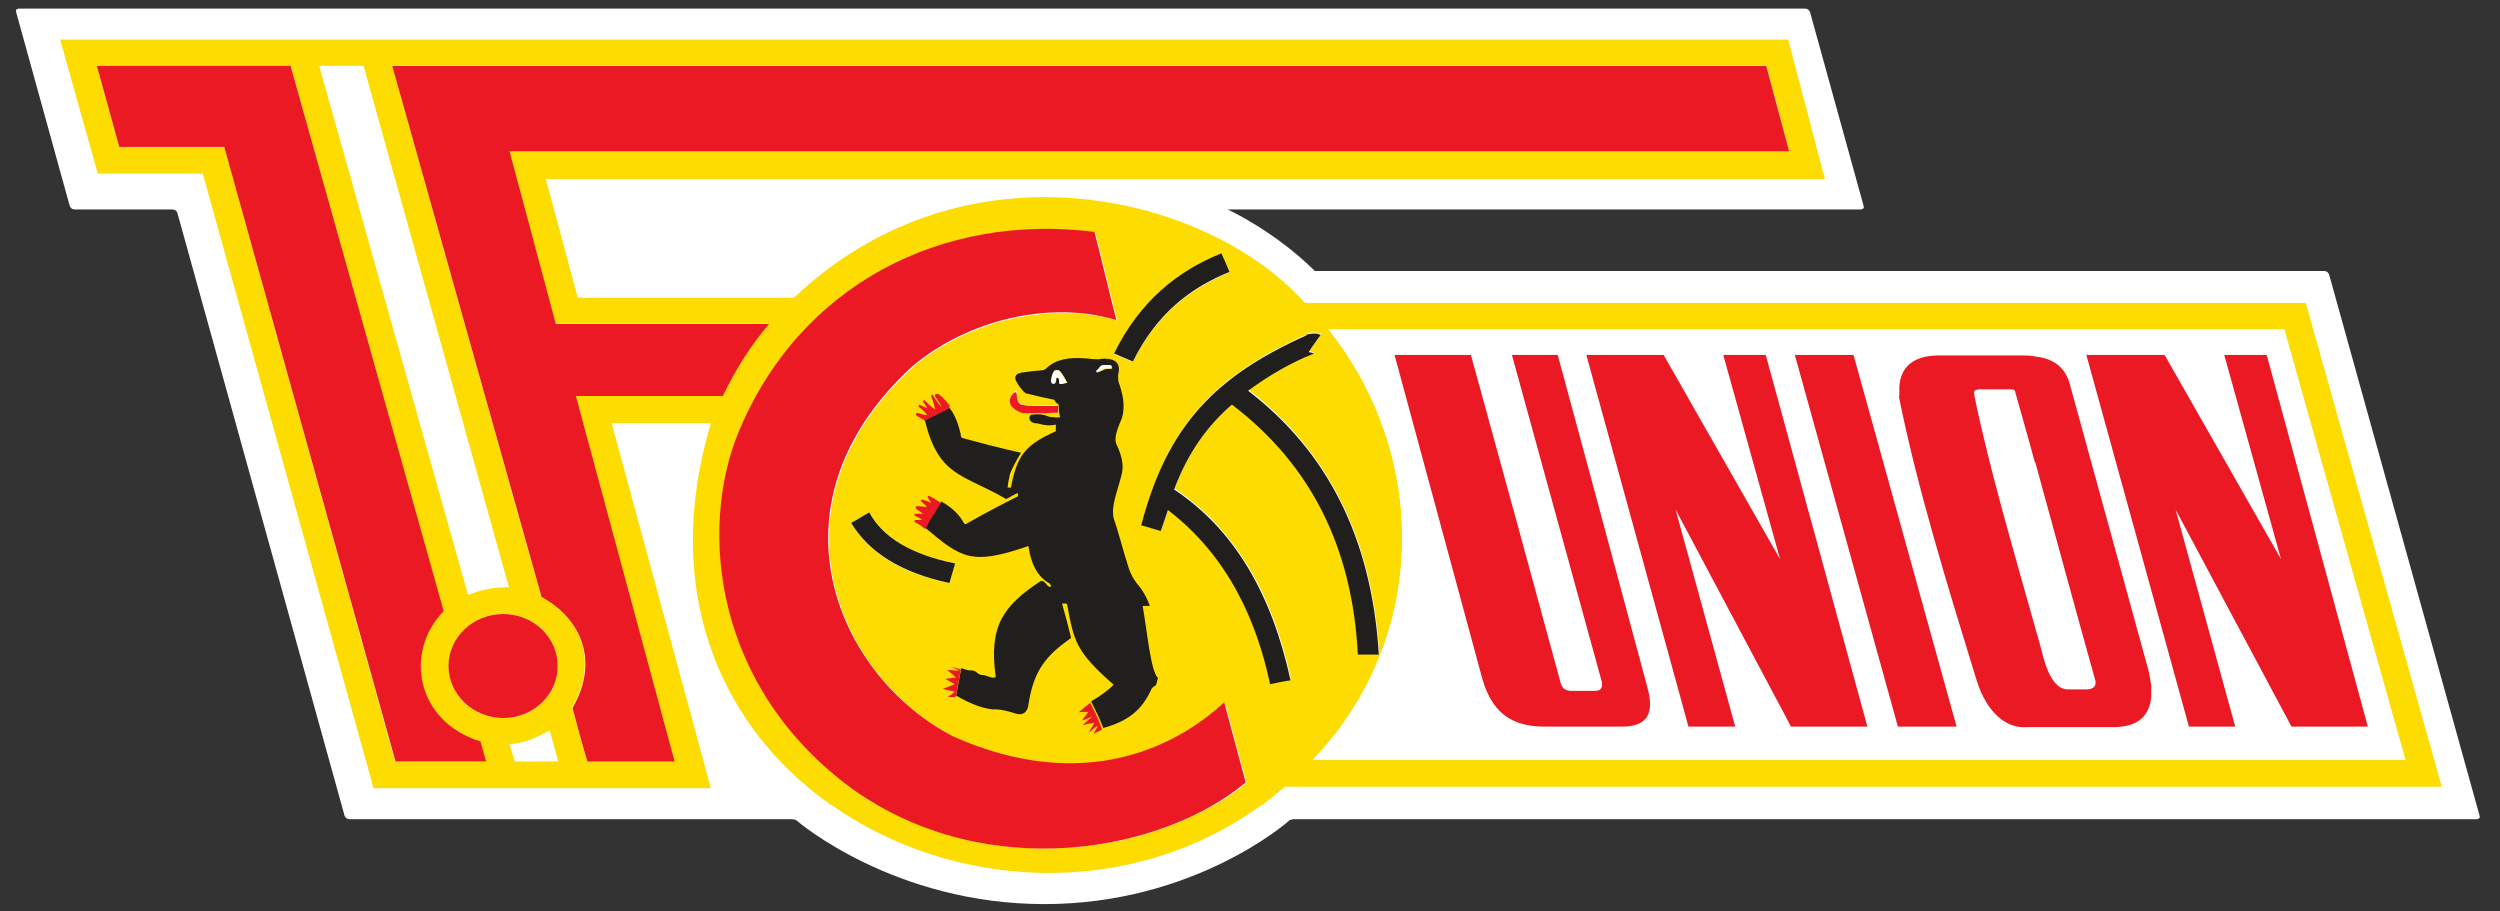
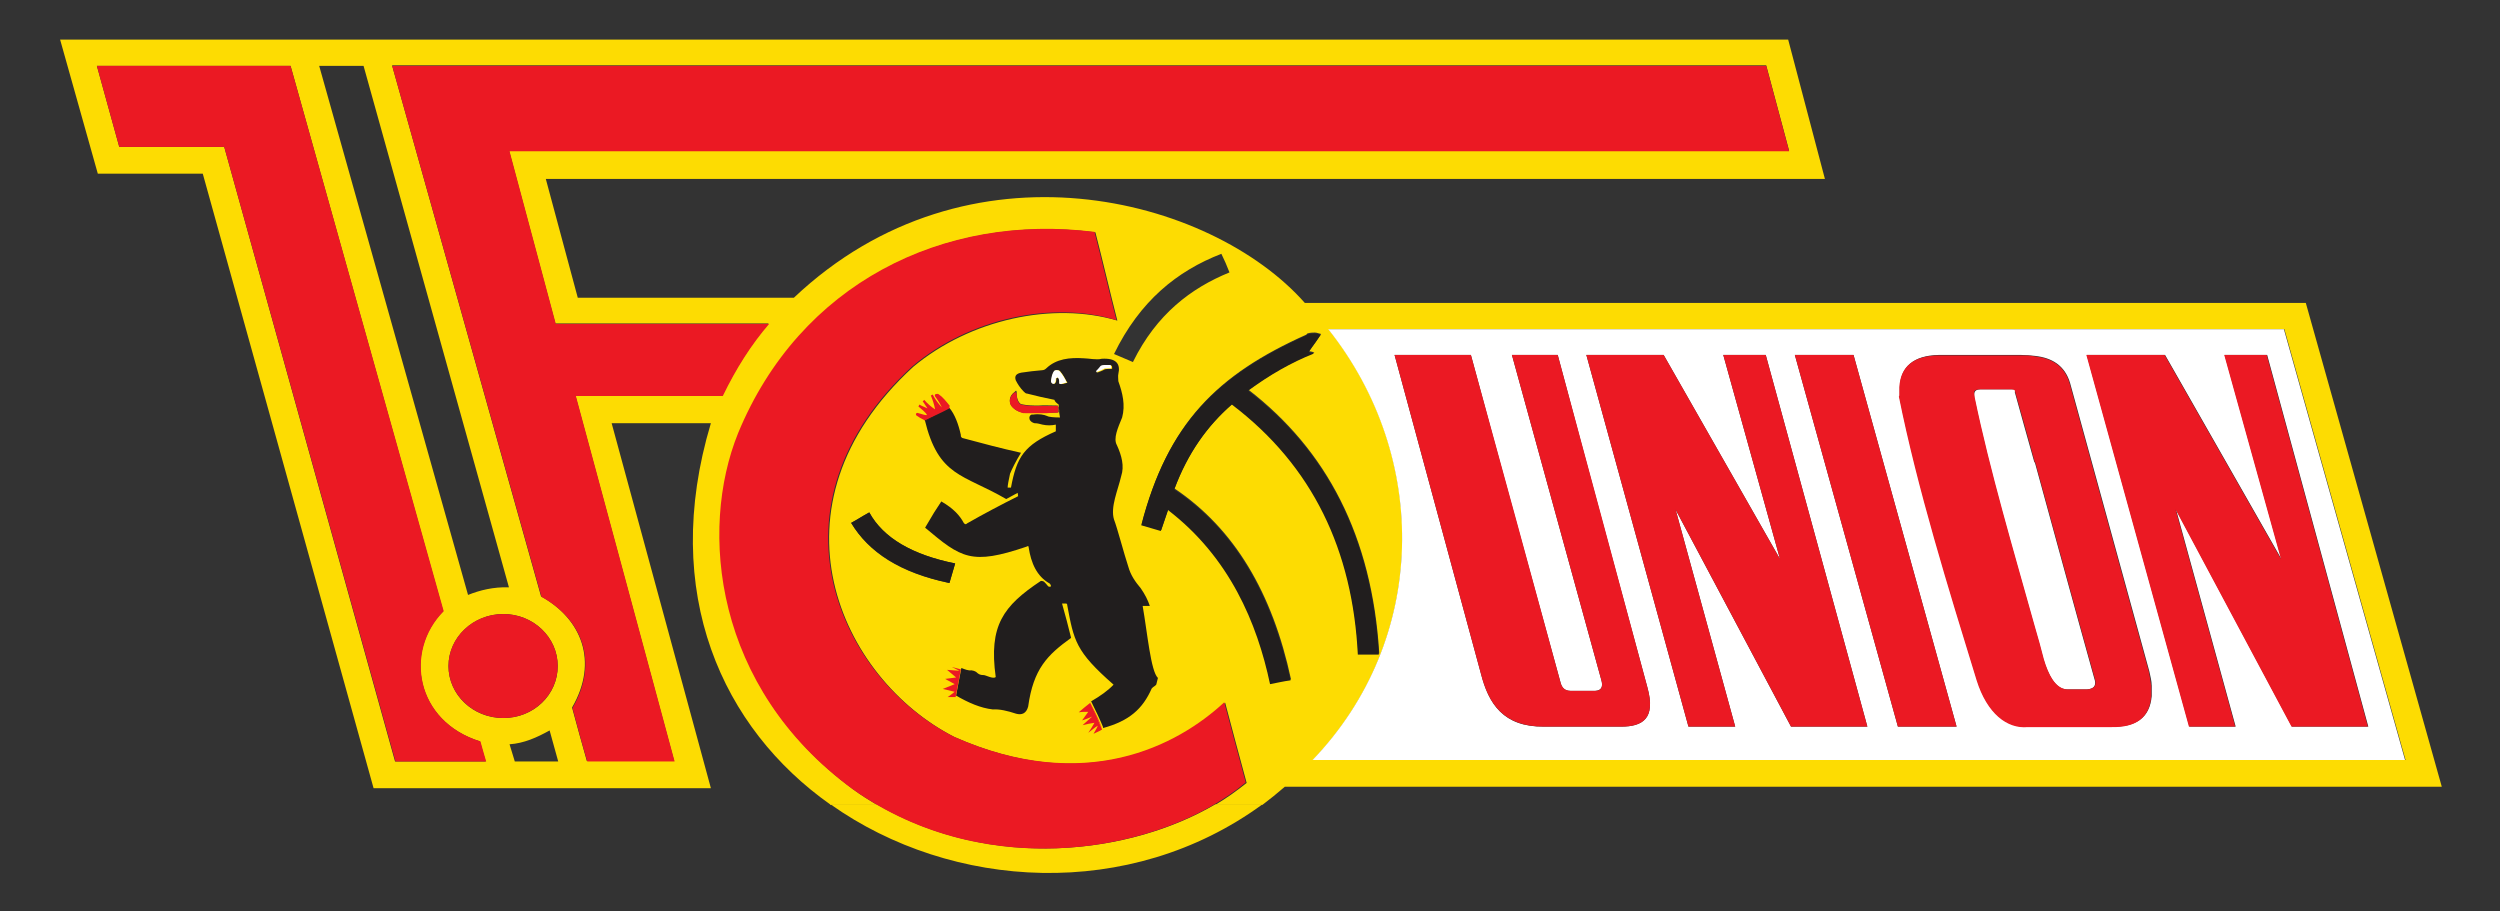
<svg xmlns="http://www.w3.org/2000/svg" viewBox="0 0 524 191" version="1.1" id="Ebene_1">
  <rect x="0" y="0" width="524" height="191" fill="#333333" stroke="none" />
  <defs>
    <style>
      .st0 {
        fill: #fddc02;
      }

      .st1 {
        fill: #eb1923;
      }

      .st2 {
        fill: #fff;
      }

      .st3 {
        fill: #211e1e;
      }
    </style>
  </defs>
-   <path d="M488.2,57.6s-.2-.8-1.1-.8h-211.5c-8.6-8.5-18.3-12.9-18.3-12.9,0,0,0,0,.9,0h131.8s.9,0,.6-.8l-11.2-40.5s-.2-.8-1.1-.8H4s-.9,0-.6.8l11.2,40.5s.2.8,1.1.8h20.4s.9,0,1.1.8l35,126.2s.2.8,1.1.8h92.5s.9,0,1.2.3c.3.3,20.5,17.5,51.9,17.5s51-17.2,51.3-17.5c0,0,.3-.3,1.2-.3h247.7s.9,0,.6-.8l-31.5-113.3Z" class="st2" />
  <path d="M183.8,168.6c24.2,14.1,53.2,10.4,70.9,0h9.9c-27.8,20.3-65.1,18-90.5,0h9.8Z" class="st0" />
  <path d="M174,168.6c-22.5-15.9-35.7-44.2-25-79.9h-20.8l20.8,76.5h-70.7L42.5,36.4h-22l-7.9-28.1h362.2l7.7,29.2H114.4l6.7,24.9h45.3c36.5-34.5,87.4-21.2,107.1,1.1h209.8l28.5,101.4h-242.5c-1.5,1.3-3.1,2.6-4.7,3.8h-9.9c2.4-1.4,4.6-3,6.6-4.6-1.5-5.5-3-11.1-4.5-16.8-9.8,9.1-29.2,19.4-56.7,7.2-24.1-12.3-40.5-48.4-8.7-77.6,12-10,29.3-13.7,42.8-9.7-1.6-6.2-3-12.3-4.6-18.5-31.8-4.1-61.7,10.9-74.7,42.2-8.2,20.3-5.1,53.2,24,74.6,1.6,1.2,3.3,2.2,4.9,3.2h-9.8ZM200.8,143.2l-.6,2.9c.2-1,.4-1.9.6-2.9M178.4,109.6c3.7,6.2,10.3,10.5,20.6,12.6.4-1.4.8-2.7,1.2-4.1-8.9-1.8-15-5.3-18-10.7-1.3.7-2.5,1.5-3.8,2.2M237.5,75.8c4.9-9.9,12.1-15.4,20.2-18.7-.5-1.3-1.1-2.7-1.7-3.9-9.3,3.6-17.1,9.9-22.5,21l4,1.7ZM273.9,70.1c-18.8,8.4-29.1,18.6-34.6,39.8,1.4.4,2.8.8,4.1,1.2.5-1.5,1-3,1.5-4.4,13,9.8,18.7,23.7,21.4,36.5,1.5-.3,2.7-.6,4.3-.8-3.9-18.2-11.9-31.6-24.4-40,2.8-7.5,6.9-13.2,12.1-17.8,17,12.9,25.3,30.6,26.4,52.4,1.5,0,2.9,0,4.4,0-1.5-24.7-11.1-42.7-27.4-55.3,4.5-3.3,9-5.9,13.8-7.8-.4-.2-.7-.2-1.1-.3.9-1.2,1.7-2.3,2.5-3.6-.5-.1-.9-.3-1.3-.3s-1,0-1.6.2M107.9,159.6h9.1c-.6-2.1-1.2-4.3-1.8-6.5-2.7,1.5-5.4,2.7-8.4,2.9l1.1,3.6ZM278.5,69c21.4,26.9,20.8,65.1-3.3,90.3h229l-25.4-90.3h-200.3ZM60.9,13.8H20.3l4.7,17h22l35.8,128.8h19c-.4-1.3-.8-2.8-1.2-4.2-13.5-4.2-16-18.9-7.7-27.3L60.9,13.8ZM105.5,128.7c-6.3,0-11.5,4.9-11.5,10.9s5.1,10.9,11.5,10.9,11.4-4.9,11.4-10.9-5.1-10.9-11.4-10.9M82.2,13.8l31.2,111.2c8.5,4.7,12.1,13.7,6.5,23.3,1,3.8,2.1,7.6,3.1,11.2h18.3l-20.7-76.6h30.8c2.8-5.8,6-10.8,9.7-15.1h-44.7l-9.7-36.2h268.3l-4.8-17.9H82.2ZM221.8,85c-1.6,0-3-.1-4.1,0-1.2,0-2.4,0-3.7-.3-.5-.3-.9-1.1-.9-2.2s-.3-.4-.5-.3c-1.1.8-1.1,2-.7,2.7.5.8,1.3,1.3,2.2,1.5.3,0,.5.1.8.1.5,0,1,0,2,0,.9,0,1.7,0,2.5,0,1,0,1.8,0,2.5-.1v-1c-.2-.2-.2-.3-.2-.5M106.7,123.2L76.2,13.8h-9.3l31.2,110.9c2.5-1,5.3-1.7,8.6-1.6" class="st0" />
  <g>
    <path d="M230,78.1c.5-.2,1.1-.4,1.6-.7,0,0,.4-.1,1.5-.1v-.3c0-.3-.1-.4-.3-.4-.2,0-.5,0-.7,0-.6,0-1.1,0-1.3.3-.3.4-.7.7-.9,1,0,.1.2.3.3.3M223.7,80.2c-.5-.9-.9-1.7-1.5-2.4-.3-.3-1-.3-1.2,0-.3.4-.5,1.1-.6,1.9,0,.1,0,.3,0,.4.1,0,.2.2.3.3.1.1.3,0,.4,0,.3-.3.3-.6.3-1.1l.4-.2c.1.1.2.4.3.8v.3c0,.2.1.3.4.3.4,0,.8-.2,1.3-.3M222.2,87.7l-.2-1.3c0-.3,0-.6-.1-1v-.6c-.4-.3-.8-.6-.9-1-2-.4-3.8-.8-5.7-1.3-.3,0-.5-.2-.7-.4-.8-.8-1.3-1.6-1.7-2.4-.3-.9.1-1.4,1.2-1.6,1.4-.2,2.9-.4,4.3-.5.4,0,.7-.2.9-.4,2.1-2,4.9-2.3,7.9-2.1.9,0,2.7.4,3.7.1,3.1-.2,4,1.1,3.5,3.2-.1.4,0,1,0,1.5.9,2.5,1.5,5,.8,7.6-.9,2.2-1.9,4.4-1.1,5.8,1,2.2,1.6,4.4.9,6.5-.7,3-2.3,6.5-1.5,9.1.7,1.8,2.1,7.2,3,9.9.5,1.8,1.5,3.2,2.6,4.5.9,1.3,1.5,2.5,1.9,3.7-.5,0-1,0-1.5,0,1,5.7,1.7,13.7,3.2,15.1-.1.4-.2.8-.3,1.2,0,.4-.7.6-1,1-1.9,4.3-4.7,6.8-10.2,8.3v-.2c-.6-1.5-1.6-3.6-2.5-5.4,1.9-1.1,3.6-2.3,4.7-3.5-8-7-8.3-9.2-9.7-16.6,0-.3-.1-.4-.3-.4s-.5,0-.8,0c.7,2.4,1.3,4.8,1.9,7.2-5,3.6-7.9,6.5-9,14.4-.4,1.5-1.4,1.8-2.5,1.5-1.8-.6-3.5-1-4.9-.9-2.6-.3-5.1-1.4-7.7-2.9.4-2,.7-3.9,1.1-5.8.7.3,1.5.6,2.1.5.7.1,1,.3,1.3.6.3.2.5.4,1.3.4.4,0,2,.9,2.5.4-1.5-10.8,1.6-14.9,9.4-20.1.3-.1.4,0,.7.1.3.3.6.6.9,1,.7.3.7-.2.3-.6-2.7-1.5-3.9-4.3-4.4-7.6,0-.1,0-.4-.5-.1-11.5,3.9-13.6,2.4-21.2-4l1.9-3.2c.5-.8,1-1.5,1.5-2.3,2.6,1.5,3.9,3,4.7,4.5.3.4.5.3.7.1,3.5-2,7.1-3.9,10.7-5.7,0-.3-.1-.5-.1-.7-.8.4-1.6.9-2.4,1.3-9.1-5.3-14.2-4.6-17.1-16.7,0,0,.2,0,.3,0,1.6-.8,3.1-1.6,4.7-2.4h.2c1.1,1.3,1.9,3.4,2.4,5.7-.1.2.1.5.3.6,4.1,1.1,8.2,2.2,12.3,3.1-1.1,1.8-1.9,3.4-2.3,4.4-.3,1.3-.5,2.5-.5,2.9h.7c1.2-6.5,2.8-8.9,9.4-11.8,0-.4,0-1,0-1.4-.9.2-1.9.2-2.8,0-.5-.1-.9-.3-1.7-.3-1.6-.5-1.1-2-.3-1.8,1.3-.2,2.3,0,3,.3.3.2,1.4.3,2.7.3" class="st3" />
    <path d="M178.4,109.6c1.3-.7,2.5-1.5,3.8-2.2,2.9,5.4,9.1,8.9,18,10.7-.4,1.4-.8,2.7-1.2,4.1-10.3-2.2-16.9-6.5-20.6-12.6" class="st3" />
-     <path d="M237.5,75.8l-4-1.7c5.4-11,13.3-17.3,22.5-21,.6,1.3,1.2,2.6,1.7,3.9-8.2,3.3-15.3,8.8-20.2,18.7" class="st3" />
    <path d="M273.9,70.1c.6-.1,1.1-.2,1.6-.2s.9.1,1.3.3c-.8,1.2-1.7,2.3-2.5,3.6.4.1.7.1,1.1.3-4.8,1.9-9.3,4.5-13.8,7.8,16.3,12.5,25.9,30.5,27.4,55.3-1.5,0-2.9,0-4.4,0-1.1-21.8-9.4-39.5-26.4-52.4-5.3,4.6-9.3,10.3-12.1,17.8,12.5,8.3,20.4,21.7,24.4,40-1.5.2-2.7.5-4.3.8-2.7-12.8-8.5-26.6-21.4-36.5-.5,1.5-1,3-1.5,4.4-1.3-.4-2.7-.8-4.1-1.2,5.5-21.2,15.9-31.4,34.6-39.8" class="st3" />
  </g>
  <path d="M292.3,74.4l18.1,66.8c1.6,6.3,4.7,11.2,13.2,11.1h16.2c4.5,0,7.3-1.7,5.5-8.2-6.3-23.2-12.6-46.4-18.8-69.7h-9.6l18.7,68c.5,1.6,0,2.3-1.2,2.4h-5.3c-1.1,0-1.7-.6-2-1.7-6.3-22.9-12.6-45.7-18.8-68.7h-16ZM348.7,74.4h-16.2l21.4,77.9h9.8l-12.5-45.5,24.2,45.5h16l-21.3-77.9h-8.9l11.9,42.8-24.4-42.8ZM453.7,74.4h-16.3l21.5,77.9h9.7l-12.5-45.5,24.3,45.5h16l-21.2-77.9h-8.9l11.9,42.8-24.4-42.8ZM376.2,74.4l21.6,77.9h12.3l-21.6-77.9h-12.3ZM398.1,83c3.9,19.3,10.4,40.3,16.3,59.5,2.2,7.1,6.5,10.2,10.7,9.8.5,0,1,0,1.5,0,5.5,0,10.8,0,16.1,0,4.9.1,7.9-1.8,8.3-6.4v-2.2c0-1-.3-2-.5-3l-16.6-60.4c-1.1-3.7-3.8-5.3-7.3-5.7-.9-.1-1.9-.2-2.9-.2-5.3,0-11.1,0-17.4,0-5.1.1-7.9,2.4-8.1,6.7v1.8ZM278.5,69h200.2l25.4,90.3h-229c24.2-25.2,24.7-63.4,3.3-90.3M426.5,96.9c4.2,15.3,8.3,30.4,12.6,45.8.2,1.1-.3,1.7-1.7,1.8h-4.2c-2.5-.1-3.9-3.2-4.9-6.3-.6-2.3-1.2-4.6-1.9-6.9-4.5-16.1-9.4-32.5-12.6-48-.1-1.1.1-1.7,1.4-1.7,2,0,4.1,0,6,0s1.1,0,1.1.6c1.4,5,2.7,9.8,4.1,14.7" class="st2" />
  <g>
    <path d="M60.9,13.8l32.1,114.3c-8.3,8.4-5.9,23.1,7.7,27.3.4,1.4.8,2.9,1.2,4.2h-19L47,30.8h-22l-4.7-17h40.6Z" class="st1" />
    <path d="M105.5,128.7c6.3,0,11.4,4.9,11.4,10.9s-5.1,10.9-11.4,10.9-11.5-4.9-11.5-10.9,5.1-10.9,11.5-10.9" class="st1" />
    <path d="M82.2,13.8h288l4.8,17.9H106.8l9.7,36.2h44.7c-3.7,4.3-6.9,9.3-9.7,15.1h-30.8l20.7,76.6h-18.3c-1.1-3.7-2.1-7.4-3.1-11.2,5.6-9.7,2-18.6-6.5-23.3L82.2,13.8Z" class="st1" />
    <path d="M234,67.1c-13.4-4.1-30.8-.4-42.8,9.7-31.8,29.2-15.4,65.3,8.7,77.6,27.5,12.2,46.9,1.9,56.7-7.2,1.5,5.7,3,11.2,4.5,16.8-17.3,14.5-54.1,21.5-82.4,1.4-29.1-21.3-32.2-54.3-24-74.6,12.9-31.3,42.9-46.2,74.7-42.2,1.6,6.2,3,12.3,4.6,18.5" class="st1" />
    <path d="M222.1,86.4l-.2-.9c0,.3.1.7.2.9" class="st1" />
    <path d="M221.8,85c0,.2,0,.3,0,.5v1c-.6,0-1.4,0-2.4.1-.8,0-1.7,0-2.5,0-1,0-1.5,0-2,0s-.5,0-.8-.1c-.9-.3-1.7-.8-2.2-1.5-.4-.7-.4-1.9.7-2.7.3-.2.5,0,.5.3,0,1.1.3,1.9.9,2.2,1.3.3,2.5.3,3.7.3,1.1,0,2.5,0,4.1,0" class="st1" />
    <path d="M193.8,88.2c1.7-.8,3.3-1.6,5-2.5-1.6.8-3.1,1.6-4.7,2.4,0,0-.2,0-.3,0" class="st1" />
    <path d="M199,85.2c0,.2,0,.3,0,.4-1.7.9-3.5,1.7-5.2,2.5-.6-.3-1.3-.7-1.7-1-.3-.3,0-.7.4-.5.5.1.9.3,1.5.4h.3c-.3-.6-1.1-1.2-1.8-1.8l.2-.4c.5.3,1.1.5,1.7.8l-1-1.5c0,0,.2-.1.3-.3.7.8,1.5,1.5,2.3,2-.2-1-.5-2-.9-2.9l.4-.2c.5,1,1.1,1.8,1.9,2.7-.3-.7-.8-1.5-1.4-2.3-.3-.6.5-.6.7-.5.9.6,1.6,1.5,2.4,2.5" class="st1" />
-     <path d="M197.2,105.3c-.5.8-1,1.6-1.5,2.4l1.5-2.4Z" class="st1" />
-     <path d="M195.8,107.7c-.7,1-1.3,2.1-1.9,3.2l1.9-3.2ZM197.3,105.3c-.5.8-1,1.6-1.5,2.3l1.5-2.3ZM197.3,105.3l-1.5,2.4-1.9,3.2c-.3-.2-.5-.4-.7-.6-.1-.1-1-.6-1.5-.9-.1-.2,0-.4.2-.4.5,0,.9,0,1.4-.1-.5-.3-1.1-.6-1.6-.8,0-.1,0-.3,0-.4.6,0,1.2,0,1.8,0-.5-.4-1.1-.7-1.5-1.1-.3-.4.2-.6.4-.5.7,0,1.3.2,1.9.1l-1.3-1.2c0-.1.2-.3.3-.3.6.2,1.3.4,1.9.7-.3-.4-.5-.8-.8-1.2,0-.1.1-.1.3-.3,1.3.7,2.1,1.2,2.6,1.6" class="st1" />
    <path d="M231,152.7c-.5-1-1-2-1.5-3.1l-.8-1.9c.9,1.7,1.8,3.6,2.3,5" class="st1" />
    <path d="M229.5,149.6c-.3-.7-.7-1.5-1-2.2l.2.3.8,1.9Z" class="st1" />
    <path d="M228.5,147.3c.9,1.9,1.7,3.7,2.5,5.6-.6.4-1.2.6-1.8.9.3-.6.7-1.1.9-1.7-.7.4-1.3,1-2,1.5.5-.7.9-1.4,1.3-2.1-.8.1-1.7.3-2.5.5.7-.6,1.3-1.2,2-1.8-.7.3-1.4.6-2.1.8.4-.6.9-1.2,1.3-1.8-.7,0-1.4,0-2,.1.7-.6,1.5-1.3,2.3-1.9" class="st1" />
    <path d="M200.3,146.1h-1.7c0,.1,1.5-1.1,1.5-1.1l-2.5-.6,2.5-1-2-1.1,2.3-.3-1.9-1.6,2.6.2-1.6-.8,1.9.5-1.1,5.8Z" class="st1" />
    <path d="M292.3,74.4h16c6.3,22.9,12.6,45.8,18.8,68.7.3,1.1.9,1.6,2,1.7h5.3c1.2,0,1.7-.8,1.2-2.4l-18.7-68h9.6c6.3,23.3,12.6,46.5,18.8,69.7,1.8,6.5-1,8.2-5.5,8.2h-16.2c-8.5,0-11.6-4.8-13.2-11.1l-18.1-66.8Z" class="st1" />
    <path d="M348.7,74.4l24.4,42.8-11.9-42.8h8.9l21.3,77.9h-16l-24.2-45.5,12.5,45.5h-9.8l-21.4-77.9h16.2Z" class="st1" />
    <path d="M453.7,74.4l24.4,42.8-11.9-42.8h8.9l21.2,77.9h-16l-24.3-45.5,12.5,45.5h-9.7l-21.5-77.9h16.3Z" class="st1" />
    <path d="M376.2,74.4h12.3l21.6,77.9h-12.3l-21.6-77.9Z" class="st1" />
    <path d="M426.5,96.9c-1.3-4.9-2.7-9.7-4.1-14.7,0-.6-.6-.6-1.1-.6-1.9,0-4,0-6,0s-1.5.6-1.4,1.7c3.2,15.4,8.1,31.9,12.6,48,.7,2.3,1.3,4.6,1.9,6.9.9,3.1,2.4,6.2,4.9,6.3h4.2c1.3-.1,1.9-.7,1.7-1.8-4.3-15.4-8.4-30.5-12.6-45.8M398.1,83v-1.8c.2-4.3,2.9-6.6,8.1-6.7,6.4,0,12.1,0,17.4,0,1,0,2,0,2.9.2,3.5.4,6.2,1.9,7.3,5.7l16.6,60.4c.2,1.1.4,2.1.5,3v2.2c-.4,4.6-3.4,6.5-8.3,6.4-5.3,0-10.7,0-16.1,0-.5,0-1,0-1.5,0-4.3.4-8.5-2.8-10.7-9.8-5.9-19.2-12.4-40.1-16.3-59.5" class="st1" />
  </g>
  <path d="M230,78.1c0,0-.2-.2-.3-.3.3-.3.6-.6.9-1,.2-.3.7-.3,1.3-.3s.5,0,.7,0c.2,0,.3.1.3.4v.3c-1.1,0-1.4,0-1.5.1-.5.3-1.1.5-1.6.7" class="st2" />
  <path d="M223.7,80.2c-.5,0-.9.2-1.3.3-.3,0-.5-.1-.4-.3v-.3c0-.3-.1-.6-.3-.8l-.4.2c0,.4,0,.8-.3,1.1-.1,0-.3.1-.4,0-.1,0-.2-.2-.3-.3,0-.1,0-.3,0-.4.1-.8.3-1.5.6-1.9.2-.3.9-.3,1.2,0,.6.7,1.1,1.5,1.5,2.4" class="st2" />
</svg>